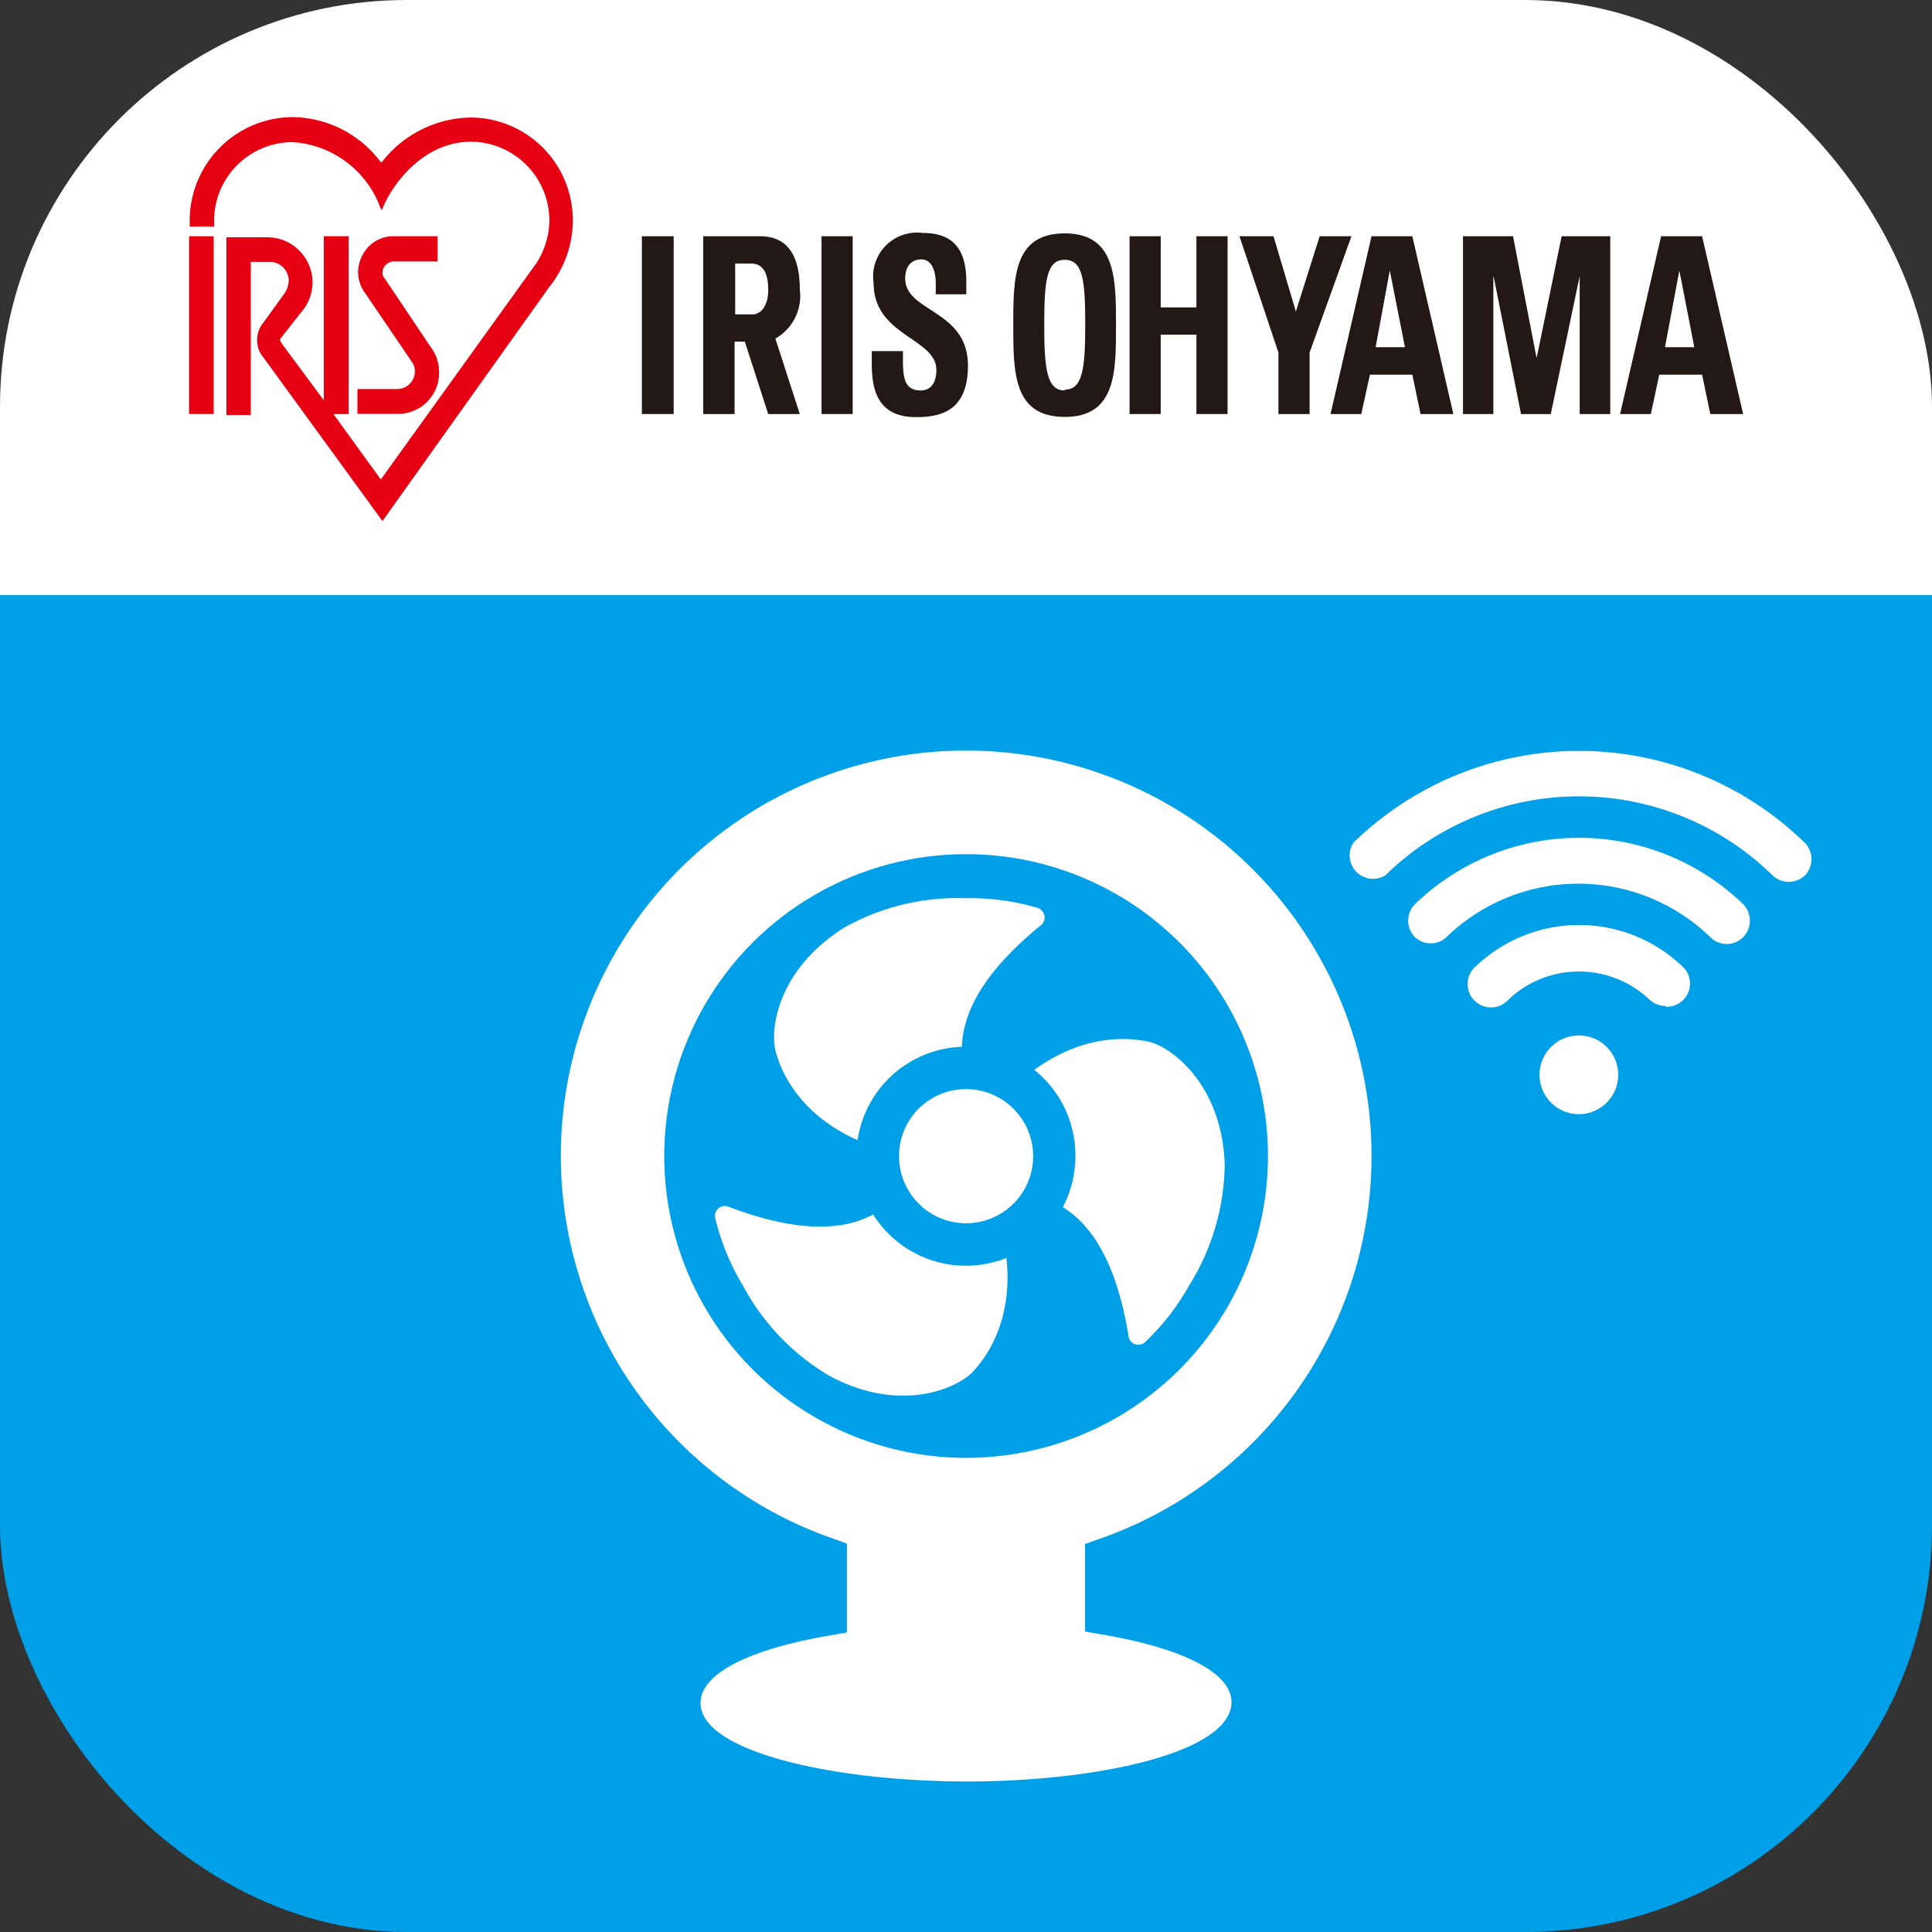
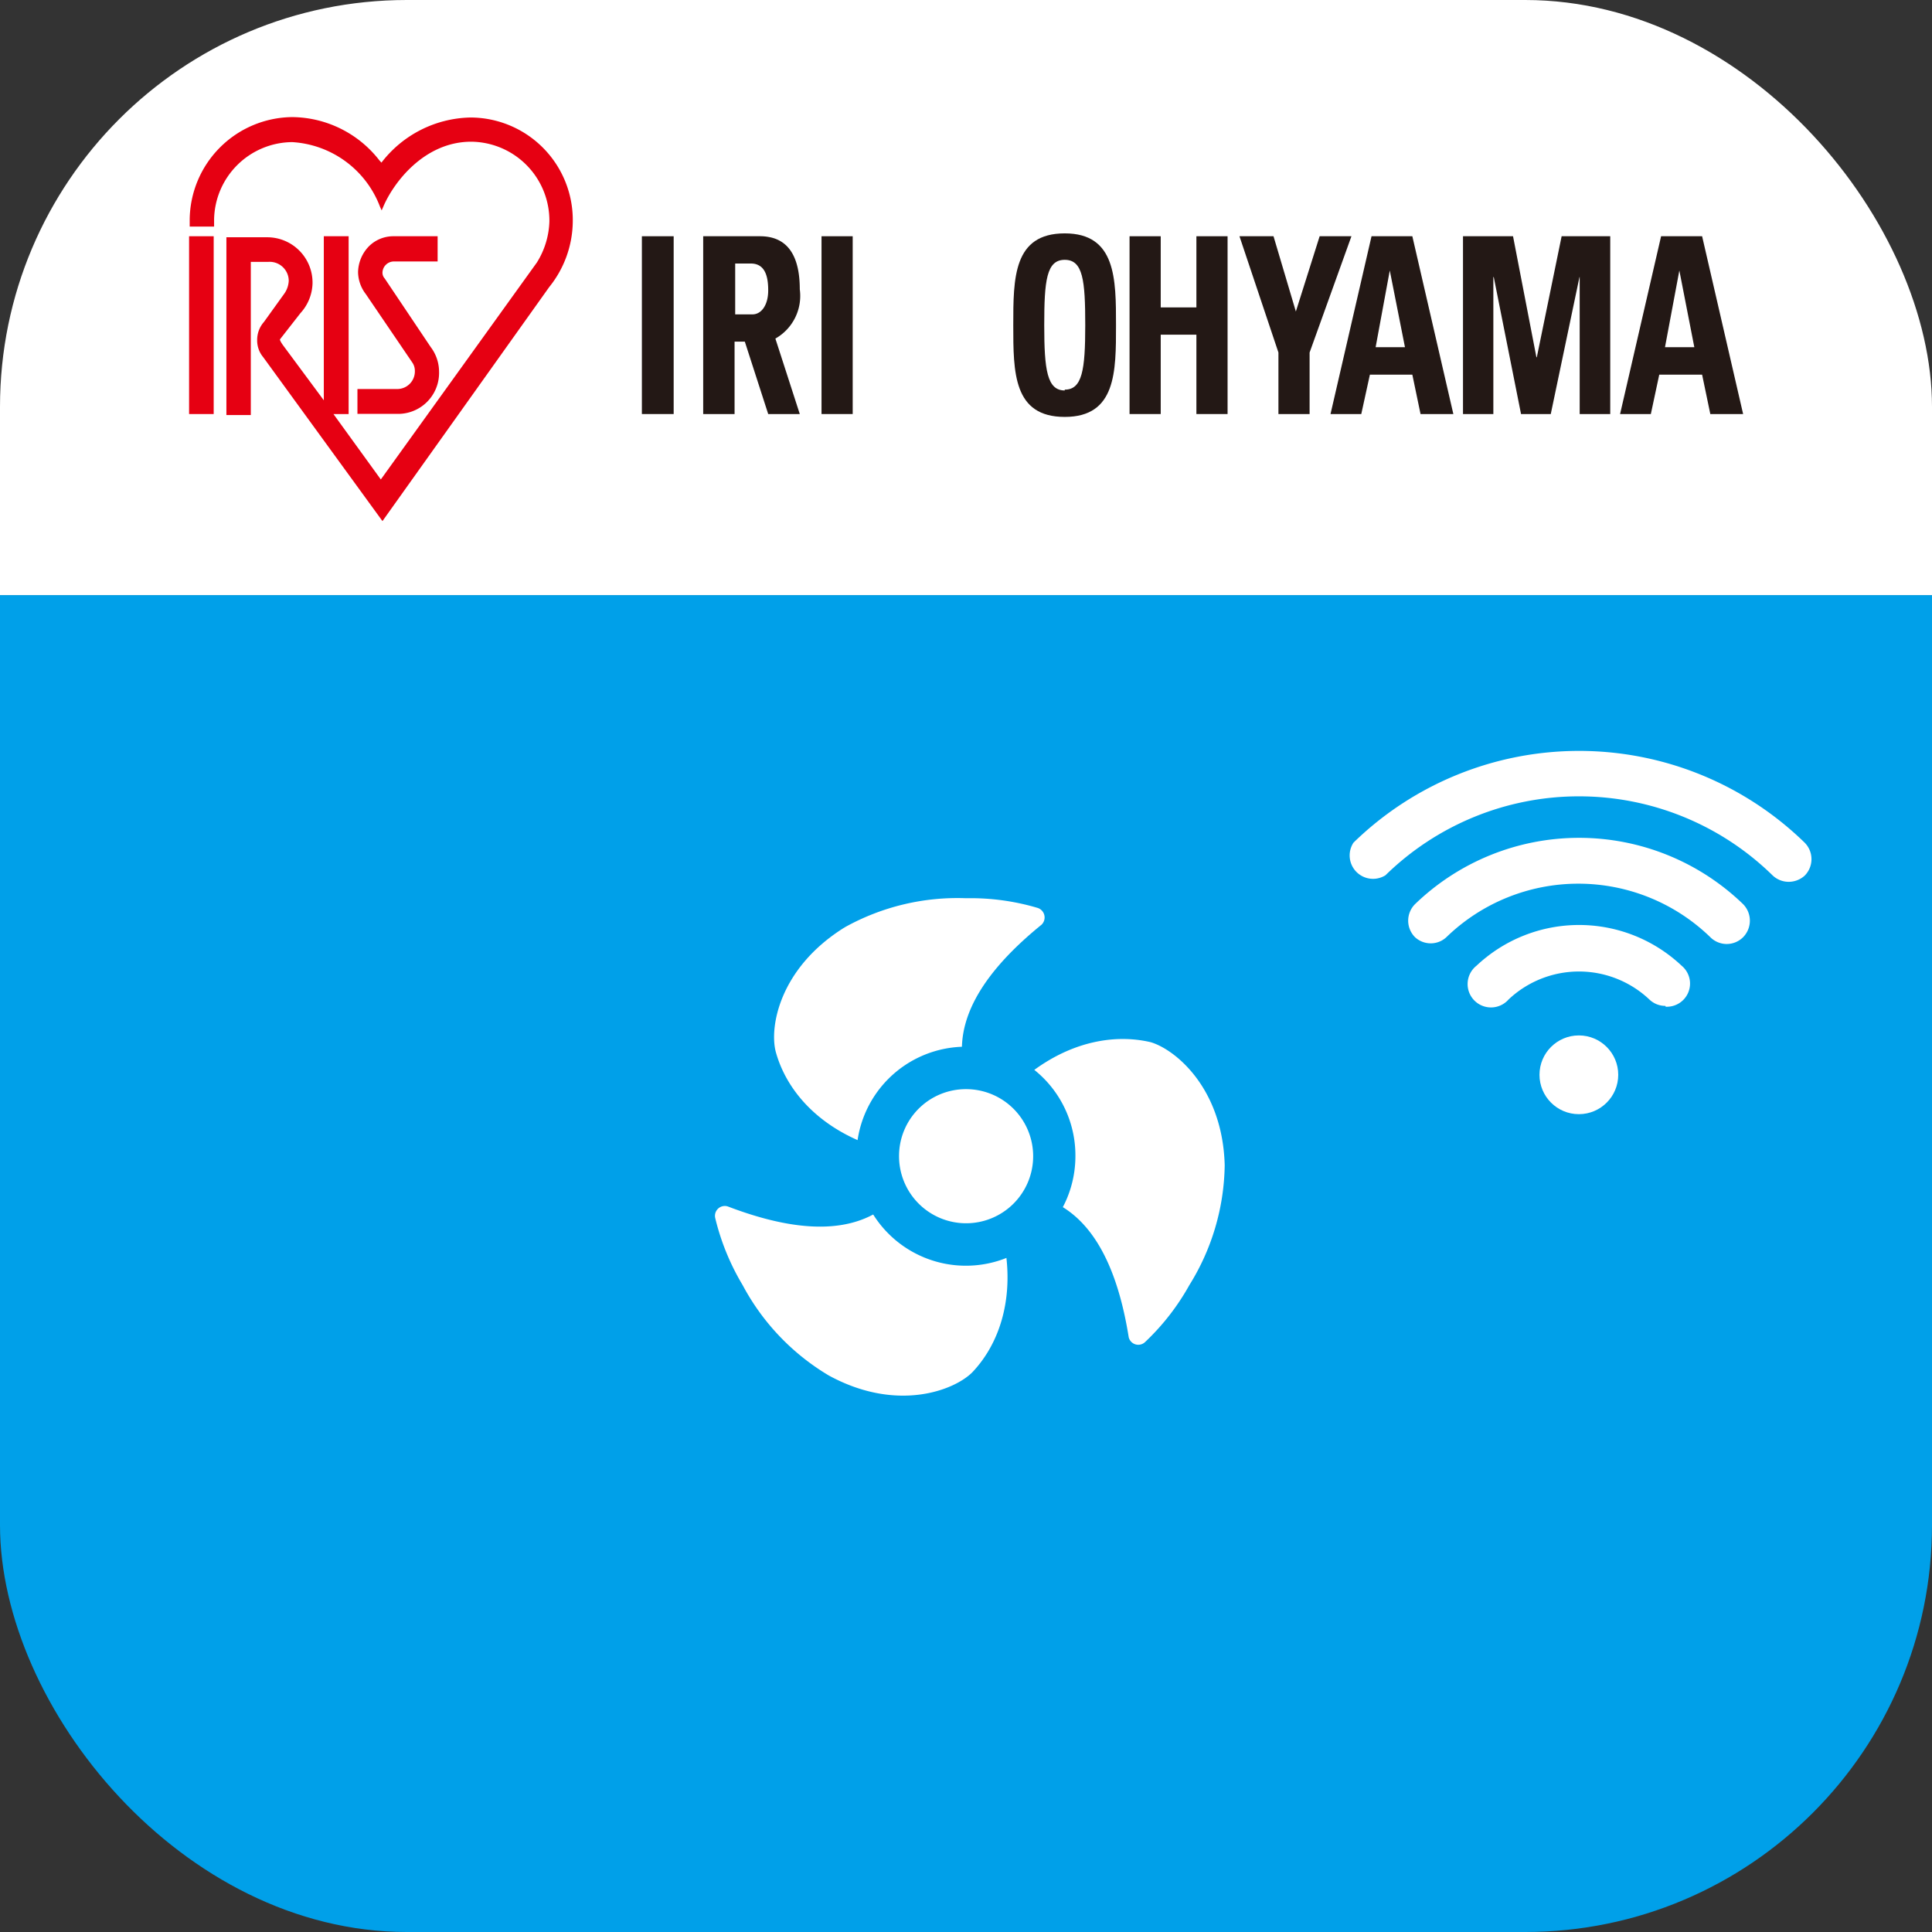
<svg xmlns="http://www.w3.org/2000/svg" viewBox="0 0 94.21 94.21">
  <rect x="0" y="0" width="94.21" height="94.21" fill="#333333" stroke="none" />
  <defs>
    <style>.cls-1{fill:none;}.cls-2{clip-path:url(#clip-path);}.cls-3{fill:#00a0e9;}.cls-4{fill:#fff;}.cls-5{fill:#e60012;}.cls-6{fill:#231815;}</style>
    <clipPath id="clip-path" transform="translate(0)">
      <rect class="cls-1" width="94.21" height="94.21" rx="19.84" />
    </clipPath>
  </defs>
  <title>アセット 1</title>
  <g id="レイヤー_2" data-name="レイヤー 2">
    <g id="レイヤー_3" data-name="レイヤー 3">
      <g class="cls-2">
        <rect class="cls-3" y="29.02" width="94.21" height="65.19" />
        <rect class="cls-4" width="94.21" height="29.02" />
      </g>
      <polygon class="cls-5" points="10.33 11.52 9.22 11.52 9.22 20.19 10.42 20.19 10.42 11.52 10.33 11.52" />
      <path class="cls-5" d="M18.6,7.93l0,0-.1-.11a5.44,5.44,0,0,0-4.25-2.11,5.05,5.05,0,0,0-5,5v.34h1.19V10.7a3.84,3.84,0,0,1,3.81-3.77,4.89,4.89,0,0,1,4.28,3.15l.08.18.08-.18c.5-1.18,2-3.17,4.29-3.17a3.85,3.85,0,0,1,3.81,3.89,4,4,0,0,1-.61,2L18.57,23.38l-2.31-3.19H17V11.52H15.79v8l-2-2.7c-.11-.16-.14-.23-.14-.27s0,0,0,0l0,0,1-1.28a2.24,2.24,0,0,0,.59-1.45,2.21,2.21,0,0,0-2.2-2.25h-2v8.67h1.19V12.77h.85a.93.93,0,0,1,1,.92,1.18,1.18,0,0,1-.21.62l-1,1.39a1.32,1.32,0,0,0-.33.89,1.26,1.26,0,0,0,.29.82l5.82,8L26.78,14a5.16,5.16,0,0,0,1.15-3.18,5,5,0,0,0-5-5.09A5.61,5.61,0,0,0,18.6,7.93Z" transform="translate(0)" />
      <path class="cls-5" d="M18,12a1.86,1.86,0,0,0-.54,1.27,1.79,1.79,0,0,0,.37,1.06l2.27,3.34a.71.71,0,0,1,.13.41.86.86,0,0,1-.85.89H17.43v1.21h1.88a2,2,0,0,0,2.1-2.06A2,2,0,0,0,21,16.92l-2.24-3.34a.42.42,0,0,1-.11-.28.56.56,0,0,1,.54-.55h2.15V11.52H19.21A1.69,1.69,0,0,0,18,12Z" transform="translate(0)" />
-       <path class="cls-6" d="M44.14,13.58c0-.59.3-.93.79-.93s.68.52.7,1.09v.61h1.49v-.61c0-1.65-.7-2.38-2.12-2.38a2.14,2.14,0,0,0-2.4,2.44c0,2.59,3.06,2.68,3.06,4.24,0,.59-.25,1-.76,1-.76,0-.85-.57-.87-1.29v-.63H42.51c0,.47,0,.55,0,.63,0,1.4.38,2.59,2.16,2.59,1.16,0,2.53-.27,2.53-2.51C47.2,15.09,44.14,15.23,44.14,13.58Z" transform="translate(0)" />
      <path class="cls-6" d="M51.92,11.38c-2.51,0-2.51,2.18-2.51,4.48s0,4.47,2.51,4.47,2.5-2.21,2.5-4.47S54.42,11.38,51.92,11.38Zm0,7.66c-.86,0-1-1-1-3.18s.11-3.19,1-3.19,1,1,1,3.19S52.77,19,51.92,19Z" transform="translate(0)" />
      <polygon class="cls-6" points="58.34 14.99 56.6 14.99 56.6 11.52 55.08 11.52 55.08 20.19 56.6 20.19 56.6 16.32 58.34 16.32 58.34 20.19 59.86 20.19 59.86 11.52 58.34 11.52 58.34 14.99" />
      <polygon class="cls-6" points="64.35 11.52 63.19 15.19 62.1 11.52 60.44 11.52 62.34 17.19 62.34 20.19 63.86 20.19 63.86 17.19 65.9 11.52 64.35 11.52" />
      <path class="cls-6" d="M66.88,11.52l-2,8.67h1.5l.42-1.92h2.07l.4,1.92h1.6l-2-8.67Zm.2,5.41.69-3.74h0l.74,3.74Z" transform="translate(0)" />
      <polygon class="cls-6" points="74.94 17.42 74.92 17.42 73.78 11.52 71.34 11.52 71.34 20.19 72.82 20.19 72.82 13.51 72.84 13.51 74.17 20.19 75.62 20.19 77.02 13.51 77.03 13.51 77.03 20.19 78.52 20.19 78.52 11.52 76.15 11.52 74.94 17.42" />
      <path class="cls-6" d="M83,11.52H81l-2,8.67h1.5l.41-1.92H83l.4,1.92H85Zm-1.81,5.41.7-3.74h0l.73,3.74Z" transform="translate(0)" />
      <rect class="cls-6" x="31.3" y="11.52" width="1.55" height="8.67" />
      <rect class="cls-6" x="40.06" y="11.52" width="1.52" height="8.67" />
      <path class="cls-6" d="M39,14.11c0-1.58-.55-2.59-1.94-2.59H34.29v8.67h1.53V16.66h.5l1.14,3.53H39l-1.19-3.68A2.39,2.39,0,0,0,39,14.11Zm-3.15-1.26h.76c.69,0,.85.61.85,1.31s-.32,1.17-.77,1.17h-.84Z" transform="translate(0)" />
      <circle class="cls-4" cx="76.99" cy="52.41" r="1.92" />
      <path class="cls-4" d="M87.22,43a1.14,1.14,0,0,1-.79-.32,13.49,13.49,0,0,0-18.87,0A1.14,1.14,0,0,1,66,41.09a15.76,15.76,0,0,1,22,0,1.14,1.14,0,0,1,0,1.61A1.16,1.16,0,0,1,87.22,43Z" transform="translate(0)" />
      <path class="cls-4" d="M69.78,46A1.13,1.13,0,0,1,69,45.7a1.14,1.14,0,0,1,0-1.61,11.51,11.51,0,0,1,16,0,1.15,1.15,0,0,1,0,1.61,1.13,1.13,0,0,1-1.6,0,9.24,9.24,0,0,0-12.87,0A1.12,1.12,0,0,1,69.78,46Z" transform="translate(0)" />
      <path class="cls-4" d="M81.21,49.05a1.12,1.12,0,0,1-.78-.31,5,5,0,0,0-6.87,0A1.14,1.14,0,1,1,72,47.09a7.29,7.29,0,0,1,10,0,1.13,1.13,0,0,1-.78,2Z" transform="translate(0)" />
-       <path class="cls-4" d="M68,56.37a20.91,20.91,0,1,0-27.84,19.7v2.58C36.67,79.26,33,80.5,33,83c0,3.92,8.85,5,14.08,5S61.18,87,61.18,83c0-2.54-3.64-3.79-7.14-4.39V76.09A21,21,0,0,0,68,56.37Z" transform="translate(0)" />
      <path class="cls-3" d="M47.11,89.14c-2.54,0-15.22-.29-15.22-6.1,0-2.56,2.4-4.35,7.14-5.33v-.85a22,22,0,1,1,16.15,0v.83c4.74,1,7.14,2.77,7.14,5.33C62.32,88.85,49.65,89.14,47.11,89.14Zm0-52.54A19.76,19.76,0,0,0,40.55,75l.75.27V79.6l-.94.17c-3.94.68-6.2,1.88-6.2,3.27,0,2.4,6.58,3.83,13,3.83S60.05,85.44,60.05,83c0-1.4-2.26-2.59-6.2-3.28l-.94-.16V75.29l.76-.27A19.77,19.77,0,0,0,47.11,36.6Z" transform="translate(0)" />
      <circle class="cls-3" cx="47.11" cy="56.37" r="14.72" />
-       <path class="cls-4" d="M48.49,56.37c3-.35-6.6-4.06,2.3-11.28a.49.49,0,0,0-.2-.82,11.48,11.48,0,0,0-3.48-.47,11.29,11.29,0,0,0-5.92,1.42c-3.22,2-3.69,4.93-3.35,6.11C38.71,54.41,42.33,57.11,48.49,56.37Z" transform="translate(0)" />
+       <path class="cls-4" d="M48.49,56.37c3-.35-6.6-4.06,2.3-11.28a.49.49,0,0,0-.2-.82,11.48,11.48,0,0,0-3.48-.47,11.29,11.29,0,0,0-5.92,1.42c-3.22,2-3.69,4.93-3.35,6.11C38.71,54.41,42.33,57.11,48.49,56.37" transform="translate(0)" />
      <path class="cls-4" d="M46.41,55.17c-1.79-2.39-.22,7.75-10.92,3.66a.48.48,0,0,0-.61.58,11.67,11.67,0,0,0,1.33,3.25,11.31,11.31,0,0,0,4.2,4.41c3.31,1.81,6.11.74,7-.15C49.6,64.62,50.13,60.15,46.41,55.17Z" transform="translate(0)" />
      <path class="cls-4" d="M46.41,57.57c-1.18,2.75,6.82-3.68,8.63,7.64a.48.48,0,0,0,.8.23A11.5,11.5,0,0,0,58,62.66a11.33,11.33,0,0,0,1.72-5.84c-.1-3.77-2.42-5.65-3.61-6C53,50.09,48.86,51.87,46.41,57.57Z" transform="translate(0)" />
      <path class="cls-4" d="M47.11,60.67a4.3,4.3,0,1,1,4.29-4.3A4.31,4.31,0,0,1,47.11,60.67Z" transform="translate(0)" />
      <path class="cls-3" d="M47.11,53.11a3.27,3.27,0,1,1-3.27,3.26,3.26,3.26,0,0,1,3.27-3.26m0-2.07a5.34,5.34,0,1,0,5.33,5.33A5.34,5.34,0,0,0,47.11,51Z" transform="translate(0)" />
    </g>
  </g>
</svg>